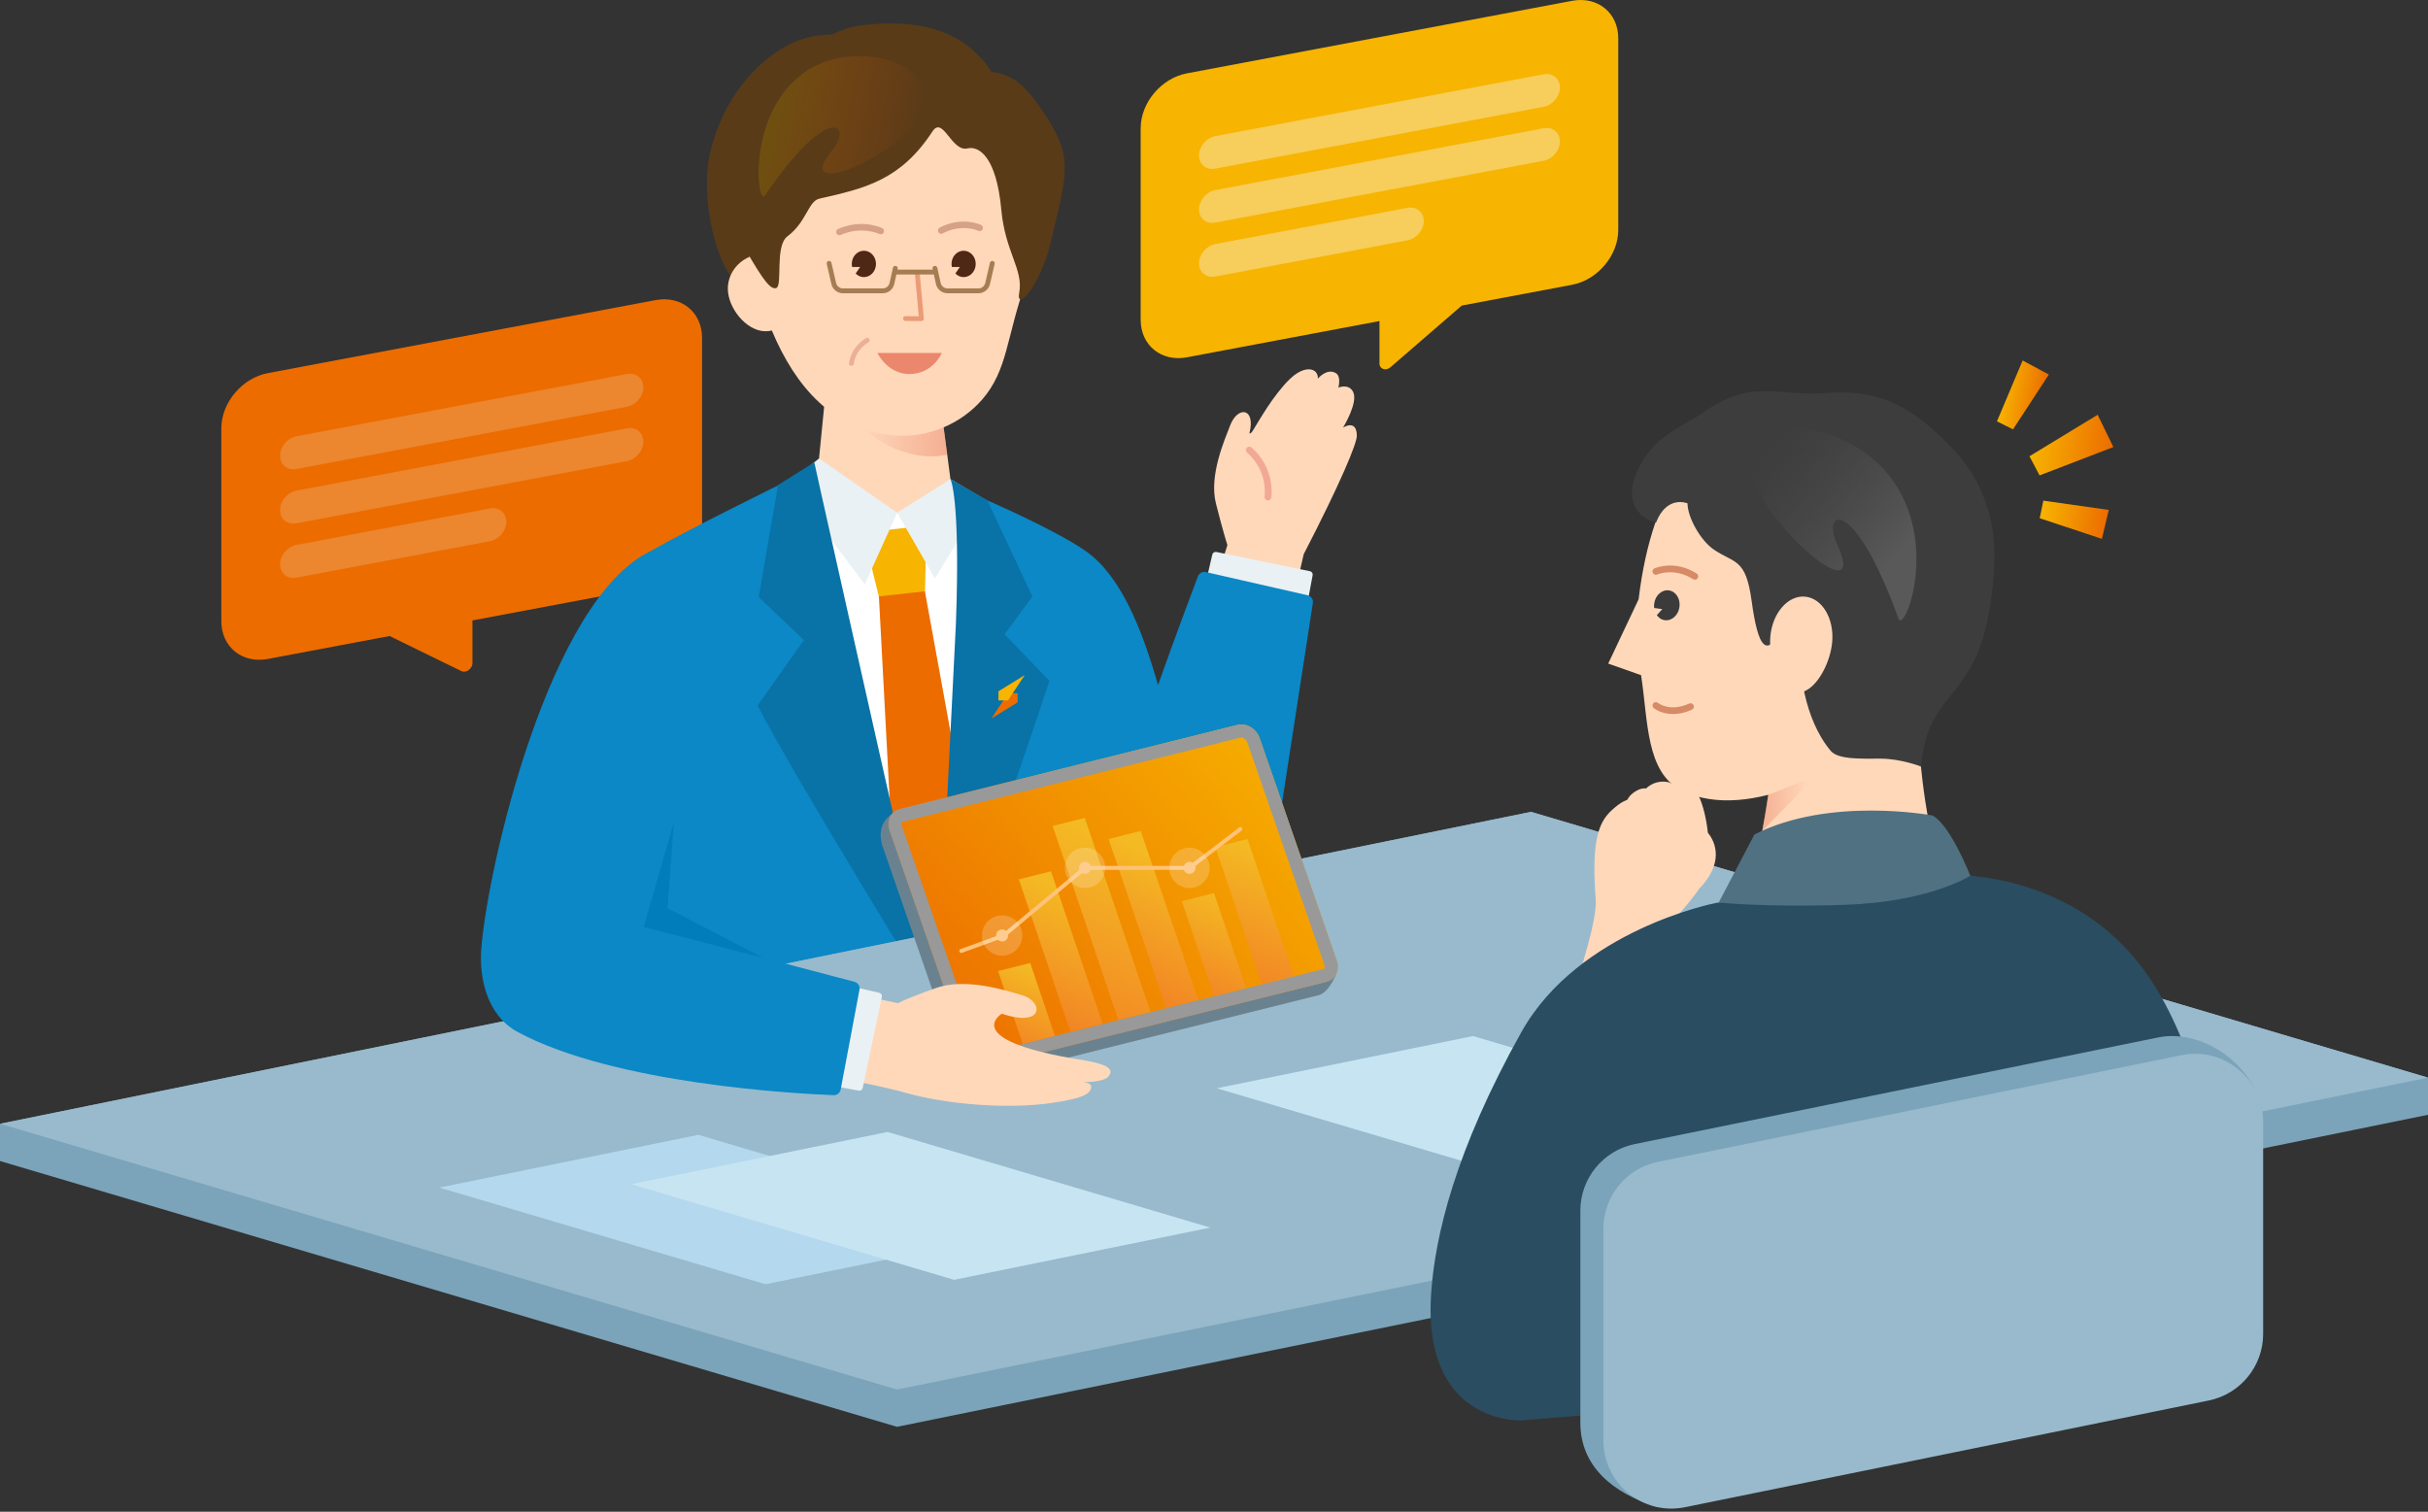
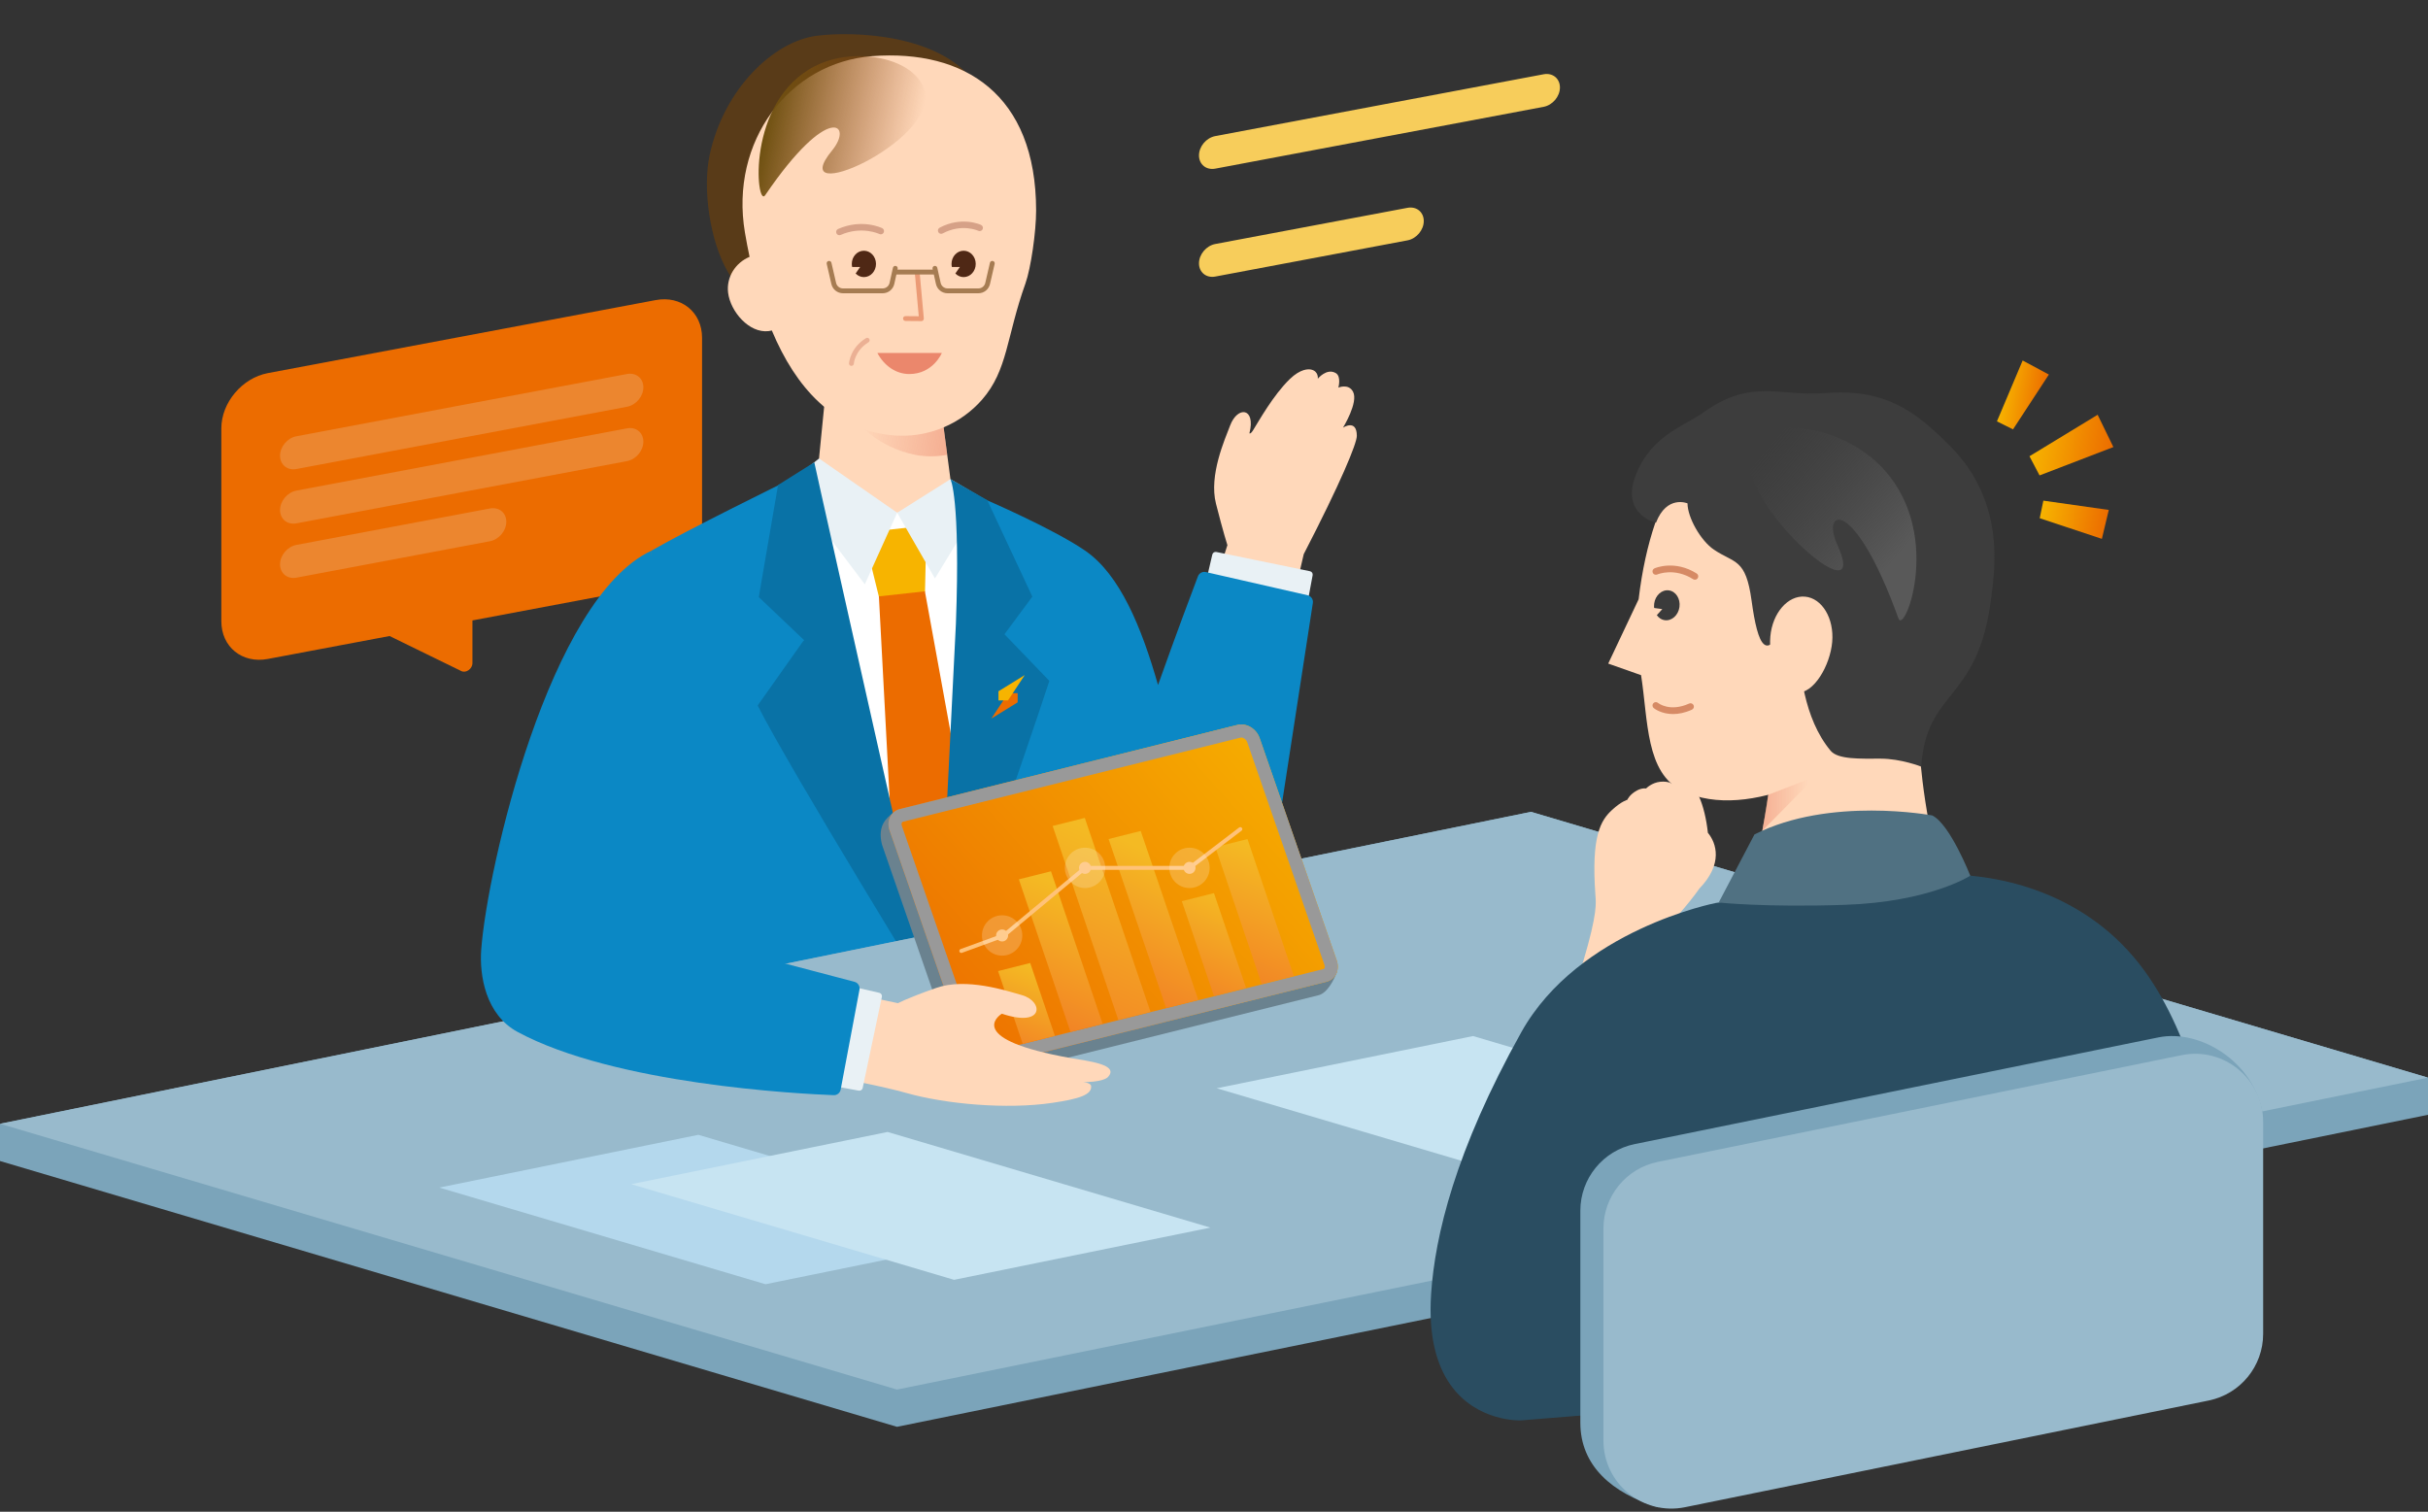
<svg xmlns="http://www.w3.org/2000/svg" width="326" height="203" viewBox="0 0 326 203" fill="none">
  <rect x="0" y="0" width="326" height="203" fill="#333333" stroke="none" />
  <path d="M88.026 40.298L35.957 50.103C32.512 50.752 29.719 54.071 29.719 57.516V83.422C29.719 86.868 32.512 89.135 35.957 88.486L52.309 85.406L61.945 90.114C62.579 90.423 63.433 89.808 63.433 89.044V83.312L88.026 78.68C91.471 78.032 94.264 74.713 94.264 71.268V45.362C94.264 41.916 91.471 39.65 88.026 40.298Z" fill="#EC6C00" />
  <path d="M84.184 54.622L39.801 62.98C38.586 63.209 37.602 62.409 37.602 61.194C37.602 59.98 38.586 58.809 39.801 58.58L84.184 50.223C85.399 49.994 86.383 50.793 86.383 52.008C86.383 53.223 85.399 54.393 84.184 54.622Z" fill="#EC862F" />
  <path d="M84.184 61.919L39.801 70.277C38.586 70.505 37.602 69.706 37.602 68.491C37.602 67.276 38.586 66.106 39.801 65.877L84.184 57.52C85.399 57.291 86.383 58.09 86.383 59.305C86.383 60.52 85.399 61.69 84.184 61.919Z" fill="#EC862F" />
  <path d="M65.782 72.677L39.801 77.569C38.586 77.798 37.602 76.999 37.602 75.784C37.602 74.569 38.586 73.398 39.801 73.17L65.782 68.277C66.996 68.049 67.981 68.848 67.981 70.063C67.981 71.278 66.996 72.448 65.782 72.677Z" fill="#EC862F" />
-   <path d="M211.081 0.11L159.353 9.851C155.931 10.495 153.156 13.793 153.156 17.215V42.951C153.156 46.374 155.931 48.626 159.353 47.982L185.217 43.111V48.806C185.217 49.566 186.066 49.856 186.696 49.312L196.269 41.03L211.081 38.241C214.504 37.596 217.279 34.299 217.279 30.876V5.14C217.279 1.718 214.504 -0.534 211.081 0.11Z" fill="#F7B400" />
  <path d="M207.261 14.343L163.17 22.646C161.963 22.873 160.984 22.079 160.984 20.872C160.984 19.665 161.963 18.503 163.17 18.275L207.261 9.972C208.468 9.745 209.447 10.539 209.447 11.746C209.447 12.953 208.468 14.116 207.261 14.343Z" fill="#F7CD5B" />
-   <path d="M207.261 21.589L163.17 29.892C161.963 30.119 160.984 29.325 160.984 28.118C160.984 26.911 161.963 25.749 163.17 25.521L207.261 17.218C208.468 16.991 209.447 17.785 209.447 18.992C209.447 20.199 208.468 21.362 207.261 21.589Z" fill="#F7CD5B" />
  <path d="M188.98 32.276L163.17 37.137C161.963 37.364 160.984 36.57 160.984 35.363C160.984 34.156 161.963 32.994 163.17 32.766L188.98 27.906C190.187 27.679 191.165 28.473 191.165 29.68C191.165 30.887 190.187 32.049 188.98 32.276Z" fill="#F7CD5B" />
  <path d="M164.799 73.205C164.799 73.205 164.244 71.488 163.265 67.634C162.292 63.809 164.465 58.989 165.163 57.139C166.166 54.479 168.62 54.73 167.766 58.141C167.736 58.26 167.944 58.257 168.203 57.844C169.004 56.568 170.947 53.065 173.165 50.913C174.624 49.498 175.691 49.541 176.064 49.631C177.079 49.876 176.936 50.856 176.936 50.856C176.936 50.856 178.131 49.383 179.352 50.099C180.115 50.546 179.699 52.049 179.699 52.049C179.699 52.049 181.069 51.455 181.672 52.609C182.416 54.034 180.324 57.422 180.324 57.422C180.324 57.422 182.174 56.207 182.177 58.532C182.179 59.547 180.011 64.812 175.05 74.408L172.671 84.661L161.891 82.246L164.799 73.205Z" fill="#FFD8BA" />
-   <path d="M170.178 67.197L170.174 67.196C169.923 67.158 169.75 66.924 169.788 66.673C169.808 66.534 170.255 63.249 167.438 60.779C167.247 60.611 167.228 60.321 167.396 60.129C167.563 59.939 167.853 59.919 168.045 60.087C171.25 62.898 170.721 66.652 170.698 66.81C170.66 67.06 170.427 67.232 170.178 67.197Z" fill="#F1A995" />
  <path d="M174.765 85.156L176.245 77.239C176.291 76.993 176.131 76.756 175.886 76.705L163.313 74.119C163.07 74.069 162.831 74.222 162.774 74.464L160.938 82.347L174.765 85.156Z" fill="#E9F1F5" />
  <path d="M175.572 79.932L161.905 76.816C161.459 76.714 161.006 76.957 160.844 77.385C160.085 79.384 157.905 85.173 155.486 91.983C153.264 84.217 150.375 77.141 145.683 73.931C141.281 70.92 132.039 66.963 132.039 66.963L120.459 68.849L105.576 64.633C105.576 64.633 92.094 71.253 87.484 73.935L78.461 137.815L159.851 136.099L158.577 130.511C159.275 130.587 160 130.637 160.772 130.642C170.354 128.878 171.547 111.651 171.547 111.651L176.274 80.966C176.348 80.491 176.041 80.039 175.572 79.932Z" fill="#0B88C5" />
  <path d="M128.53 71.303L125.215 46.125L111.498 46.125L109.031 70.995L128.53 71.303Z" fill="#FFD8BA" />
  <path d="M127.176 61.06L125.209 46.125L115.477 46.55L115.491 57.021C115.491 57.021 117.844 59.958 122.636 61.026C125.072 61.569 127.176 61.06 127.176 61.06Z" fill="url(#paint0_linear_6971_6542)" />
  <path d="M120.464 68.849L106.203 64.856L125.776 135.33L131.908 67.25L120.464 68.849Z" fill="white" />
  <path d="M115.883 71.506L118.02 80.177L124.196 79.498L124.4 70.57L115.883 71.506Z" fill="#F7B400" />
  <path d="M124.184 79.402L118.008 80.081L119.88 115.396L125.771 135.329L130.982 116.74L124.184 79.402Z" fill="#EC6C00" />
  <path d="M109.971 61.566L120.463 68.85L116.116 78.461L105.836 64.856L109.971 61.566Z" fill="#E9F1F5" />
  <path d="M127.616 64.34L120.461 68.852L125.532 77.674L132.041 66.966L127.616 64.34Z" fill="#E9F1F5" />
  <path d="M101.727 94.734C106.386 103.884 125.772 135.332 125.772 135.332C125.772 135.332 117.063 96.585 114.158 83.67C110.242 66.268 109.332 62.074 109.332 62.074L104.467 65.131L101.88 80.179L107.996 85.993L107.878 86.038L101.727 94.734Z" fill="#0972A6" />
  <path d="M140.894 91.427L134.867 85.168L138.61 80.114L132.545 67.15L127.616 64.34C127.616 64.34 128.966 66.797 128.346 83.773L125.773 135.333C125.773 135.333 137.613 101.508 140.894 91.427Z" fill="#0972A6" />
  <path d="M135.361 93.078H136.637V94.311L133.109 96.486L135.361 93.078Z" fill="#EC6C00" />
  <path d="M135.338 94.057H134.062V92.824L137.59 90.648L135.338 94.057Z" fill="#F7B400" />
  <path d="M95.281 20.816C97.201 11.869 103.904 5.549 109.656 4.803C114.545 4.169 126.713 4.515 131.212 11.607L103.492 42.794C102.711 43.081 99.94 40.325 97.722 36.508C95.266 32.282 94.327 25.259 95.281 20.816Z" fill="#593B18" />
  <path d="M117.154 7.534C105.956 8.364 97.951 18.981 100.02 31.229C100.207 32.334 100.416 33.42 100.643 34.49C98.734 35.287 97.504 37.222 97.76 39.308C98.071 41.84 100.59 44.782 103.213 44.46C103.355 44.442 103.494 44.411 103.631 44.376C106.879 52.145 111.936 57.584 119.522 58.423C124.715 58.998 129.178 56.742 131.854 53.673C135.331 49.684 135.107 45.27 137.684 38.061C138.411 36.024 139.116 31.144 139.116 28.285C139.116 12.576 129.389 6.628 117.154 7.534Z" fill="#FFD8BA" />
  <path d="M112.702 31.582C112.534 31.582 112.375 31.485 112.303 31.322C112.206 31.102 112.306 30.845 112.526 30.747C115.729 29.336 118.344 30.587 118.454 30.64C118.67 30.747 118.759 31.008 118.652 31.224C118.547 31.439 118.287 31.529 118.07 31.423C118.044 31.411 115.695 30.305 112.877 31.545C112.82 31.57 112.761 31.582 112.702 31.582Z" fill="#D6A187" />
  <path d="M126.366 31.396C126.21 31.396 126.059 31.311 125.981 31.164C125.868 30.951 125.949 30.687 126.162 30.574C129.116 29.01 131.62 30.154 131.724 30.204C131.943 30.306 132.036 30.566 131.934 30.784C131.831 31.001 131.572 31.095 131.354 30.993C131.265 30.952 129.126 29.991 126.569 31.345C126.505 31.379 126.435 31.396 126.366 31.396Z" fill="#D6A187" />
  <path d="M123.715 43.118H123.712L121.572 43.1C121.393 43.098 121.249 42.952 121.25 42.772C121.251 42.593 121.377 42.449 121.578 42.45L123.359 42.465L122.845 36.811C122.829 36.632 122.961 36.474 123.14 36.458C123.328 36.445 123.476 36.574 123.493 36.752L124.039 42.764C124.047 42.855 124.017 42.946 123.954 43.013C123.892 43.08 123.806 43.118 123.715 43.118Z" fill="#EB9B76" />
  <path d="M117.805 47.398C118.68 49.057 120.243 50.226 122.091 50.226C125.284 50.226 126.458 47.398 126.458 47.398H117.805Z" fill="#EB876C" />
  <path d="M133.306 35.044C133.131 35.003 132.957 35.112 132.916 35.287L132.291 37.99C132.19 38.426 131.807 38.731 131.36 38.731H127.231C126.78 38.731 126.396 38.423 126.298 37.983L125.846 35.956C125.808 35.781 125.63 35.673 125.458 35.709C125.283 35.749 125.173 35.922 125.212 36.098L125.237 36.209H120.502L120.526 36.098C120.565 35.922 120.455 35.749 120.28 35.709C120.109 35.673 119.931 35.781 119.892 35.956L119.441 37.983C119.342 38.423 118.958 38.731 118.507 38.731H113.191C112.743 38.731 112.359 38.426 112.259 37.99L111.634 35.287C111.594 35.112 111.42 35.003 111.244 35.044C111.069 35.084 110.96 35.258 111.001 35.433L111.625 38.137C111.795 38.869 112.438 39.381 113.191 39.381H118.507C119.265 39.381 119.91 38.864 120.075 38.124L120.357 36.859H125.382L125.664 38.124C125.828 38.864 126.473 39.381 127.231 39.381H131.36C132.112 39.381 132.755 38.869 132.924 38.137L133.549 35.433C133.589 35.258 133.481 35.084 133.306 35.044Z" fill="#A67C52" />
-   <path d="M97.727 19.279C101.082 11.908 109.664 4.181 115.416 3.435C120.304 2.801 128.651 2.579 133.15 9.671C135.673 9.941 137.428 11.044 140.168 15.163C144.074 21.034 143.384 22.869 141.124 32.363C139.643 38.585 136.36 41.922 136.849 39.306C137.428 36.208 134.96 33.807 134.447 28.201C133.786 20.983 131.409 19.569 129.909 19.928C127.758 20.442 126.614 15.489 125.199 17.651C120.889 24.236 116.09 25.3 110.018 26.676C108.504 27.019 108.315 29.796 105.724 31.738C103.995 33.033 105.113 38.35 104.229 38.674C103.448 38.96 102.401 37.482 100.183 33.665C97.727 29.439 95.844 23.416 97.727 19.279Z" fill="#593B18" />
  <path d="M111.731 20.193C114.615 16.682 111.298 13.646 102.732 26.221C101.529 27.988 100.112 13.597 109.429 8.875C114.943 6.08 123.105 7.87 124.164 12.285C125.794 19.076 105.196 28.149 111.731 20.193Z" fill="url(#paint1_linear_6971_6542)" />
  <path d="M115.992 33.668C115.095 33.668 114.367 34.461 114.367 35.439C114.367 35.582 114.387 35.72 114.417 35.854H115.487L114.884 36.728C115.174 37.025 115.563 37.21 115.992 37.21C116.89 37.21 117.617 36.417 117.617 35.439C117.617 34.461 116.89 33.668 115.992 33.668Z" fill="#4F2815" />
  <path d="M129.383 33.668C128.485 33.668 127.758 34.461 127.758 35.439C127.758 35.582 127.778 35.72 127.807 35.854H128.875L128.273 36.727C128.564 37.024 128.953 37.21 129.383 37.21C130.28 37.21 131.008 36.417 131.008 35.439C131.008 34.461 130.28 33.668 129.383 33.668Z" fill="#4F2815" />
  <path d="M114.317 49.134C114.309 49.134 114.3 49.134 114.292 49.133C114.114 49.119 113.98 48.964 113.993 48.786C114 48.701 114.173 46.686 116.273 45.407C116.427 45.313 116.625 45.362 116.719 45.515C116.812 45.668 116.764 45.868 116.61 45.961C114.805 47.061 114.646 48.763 114.64 48.836C114.626 49.005 114.484 49.134 114.317 49.134Z" fill="#EBB094" />
  <path d="M326 149.695L120.437 191.595L0 155.903V150.916L205.564 109.016L326 144.707V149.695Z" fill="#7BA4BA" />
  <path d="M205.564 109.016L0 150.9L120.437 186.592L326 144.707L205.564 109.016Z" fill="#98BACC" />
  <path d="M93.764 152.383L58.984 159.469L102.78 172.448L137.56 165.362L93.764 152.383Z" fill="#B4D8ED" />
  <path d="M119.175 152L84.758 159.013L128.097 171.856L162.514 164.844L119.175 152Z" fill="#C7E4F2" />
  <path d="M197.785 139.121L163.367 146.134L206.706 158.977L241.124 151.965L197.785 139.121Z" fill="#C7E4F2" />
  <path d="M165.489 97.512L119.911 109.143C119.075 109.825 117.762 110.822 118.421 113.416L128.734 143.164C129.114 144.258 130.148 144.996 131.193 144.996C131.368 144.996 131.543 144.976 131.715 144.933L177.045 133.637C178.248 133.337 179.109 131.525 179.481 130.623L165.489 97.512Z" fill="#6A828F" />
  <path d="M129.793 141.357L119.44 111.495C118.998 110.218 119.614 108.94 120.817 108.64L166.148 97.345C167.351 97.045 168.685 97.837 169.128 99.114L179.481 128.976C179.923 130.253 179.307 131.531 178.104 131.831L132.773 143.126C131.57 143.426 130.236 142.634 129.793 141.357Z" fill="url(#paint2_linear_6971_6542)" />
  <path d="M166.669 99.036C166.946 99.036 167.331 99.285 167.47 99.688L177.823 129.551C177.885 129.729 177.885 129.905 177.823 130.02C177.791 130.08 177.749 130.111 177.679 130.128L132.349 141.424C132.319 141.431 132.286 141.435 132.252 141.435C131.976 141.435 131.59 141.186 131.451 140.782L121.098 110.92C121.036 110.741 121.036 110.566 121.098 110.451C121.131 110.391 121.172 110.36 121.242 110.343L166.572 99.047C166.602 99.04 166.635 99.036 166.669 99.036ZM166.669 97.281C166.495 97.281 166.32 97.302 166.148 97.345L120.817 108.64C119.614 108.94 118.998 110.218 119.44 111.495L129.793 141.357C130.172 142.451 131.207 143.19 132.252 143.19C132.426 143.19 132.601 143.169 132.773 143.126L178.104 131.831C179.307 131.531 179.923 130.253 179.481 128.976L169.128 99.114C168.749 98.019 167.714 97.281 166.669 97.281Z" fill="#999999" />
  <path d="M141.637 139.096L137.32 140.179L134.008 130.395L138.324 129.312L141.637 139.096Z" fill="url(#paint3_linear_6971_6542)" />
  <path d="M148.051 137.485L143.734 138.568L136.797 118.079L141.113 116.996L148.051 137.485Z" fill="url(#paint4_linear_6971_6542)" />
  <path d="M160.887 134.266L156.571 135.348L148.844 112.665L153.16 111.582L160.887 134.266Z" fill="url(#paint5_linear_6971_6542)" />
  <path d="M173.72 131.05L169.403 132.132L163.18 113.751L167.496 112.668L173.72 131.05Z" fill="url(#paint6_linear_6971_6542)" />
  <path d="M167.306 132.658L162.989 133.741L158.68 121.012L162.996 119.93L167.306 132.658Z" fill="url(#paint7_linear_6971_6542)" />
  <path d="M154.472 135.876L150.155 136.958L141.336 110.911L145.652 109.828L154.472 135.876Z" fill="url(#paint8_linear_6971_6542)" />
  <path d="M129.072 127.961C128.963 127.961 128.861 127.894 128.821 127.785C128.77 127.647 128.842 127.493 128.98 127.442L134.629 125.381L145.588 116.27H159.623L166.374 111.121C166.491 111.032 166.659 111.054 166.749 111.171C166.839 111.289 166.816 111.457 166.698 111.546L159.804 116.805H145.781L134.899 125.851L134.856 125.867L129.164 127.945C129.134 127.956 129.103 127.961 129.072 127.961Z" fill="#FFC278" />
  <path opacity="0.2" d="M134.552 128.324C136.048 128.324 137.261 127.111 137.261 125.615C137.261 124.119 136.048 122.906 134.552 122.906C133.056 122.906 131.844 124.119 131.844 125.615C131.844 127.111 133.056 128.324 134.552 128.324Z" fill="white" />
  <path d="M134.549 126.422C134.994 126.422 135.356 126.061 135.356 125.615C135.356 125.17 134.994 124.809 134.549 124.809C134.103 124.809 133.742 125.17 133.742 125.615C133.742 126.061 134.103 126.422 134.549 126.422Z" fill="#FFCC8F" />
  <path opacity="0.2" d="M145.685 119.245C147.181 119.245 148.394 118.033 148.394 116.537C148.394 115.041 147.181 113.828 145.685 113.828C144.189 113.828 142.977 115.041 142.977 116.537C142.977 118.033 144.189 119.245 145.685 119.245Z" fill="white" />
  <path d="M145.682 117.344C146.127 117.344 146.488 116.983 146.488 116.537C146.488 116.092 146.127 115.73 145.682 115.73C145.236 115.73 144.875 116.092 144.875 116.537C144.875 116.983 145.236 117.344 145.682 117.344Z" fill="#FFCC8F" />
  <path opacity="0.2" d="M159.709 119.245C161.205 119.245 162.417 118.033 162.417 116.537C162.417 115.041 161.205 113.828 159.709 113.828C158.213 113.828 157 115.041 157 116.537C157 118.033 158.213 119.245 159.709 119.245Z" fill="white" />
  <path d="M159.713 117.344C160.158 117.344 160.52 116.983 160.52 116.537C160.52 116.092 160.158 115.73 159.713 115.73C159.267 115.73 158.906 116.092 158.906 116.537C158.906 116.983 159.267 117.344 159.713 117.344Z" fill="#FFCC8F" />
  <path d="M120.572 134.71C120.572 134.71 121.621 134.099 125.692 132.663C129.732 131.238 135.141 133.04 137.207 133.625C140.132 134.453 140.235 138.045 134.517 136.121C134.517 136.121 129.59 139.055 141.274 141.592C142.052 141.761 142.905 141.928 143.838 142.093C146.011 142.476 150.376 142.93 148.747 144.639C148.446 144.954 147.14 145.499 143.783 145.235C143.783 145.235 146.449 145.098 146.505 145.853C146.589 146.998 144.942 147.553 141.309 148.091C135.137 149.005 126.959 148.253 121.707 146.77C115.424 144.997 100.047 142.551 100.047 142.551L105.319 131.445L120.572 134.71Z" fill="#FFD8BA" />
  <path d="M110.409 131.559L118.061 133.315C118.305 133.371 118.459 133.612 118.408 133.856L115.831 146.095C115.78 146.339 115.544 146.497 115.3 146.452L107.539 145.028L110.409 131.559Z" fill="#E9F1F5" />
  <path d="M85.449 124.128L87.49 73.938C73.766 80.283 65.435 116.539 64.614 127.482C64.348 131.019 65.224 136.263 69.494 138.568C82.539 145.61 107.218 146.879 111.937 147.06C112.391 147.078 112.789 146.76 112.873 146.313L115.4 132.897C115.49 132.424 115.198 131.963 114.733 131.84L85.449 124.128Z" fill="#0B88C5" />
  <path d="M257.624 99.16L238.174 99.454C238.174 99.454 237.686 109.04 235.023 118.266L260.624 117.445C257.961 108.22 257.624 99.16 257.624 99.16Z" fill="#FFD8BA" />
  <path d="M228.162 119.327C231.379 116.003 230.46 113.214 229.313 111.827C228.919 108.216 227.677 104.638 225.689 104.849C224.956 104.927 224.548 105.263 224.548 105.263C224.548 105.263 224.024 104.87 222.94 104.974C221.763 105.087 221.015 105.876 221.015 105.876C221.015 105.876 220.493 105.775 219.811 106.135C218.784 106.679 218.491 107.402 218.491 107.402C218.491 107.402 217.705 107.596 216.447 108.757C214.939 110.15 213.635 112.182 214.21 120.19C214.348 122.1 215.295 125.617 197.226 170.313C194.595 176.822 195.065 184.72 201.394 187.449C217.653 194.461 219.265 166.609 219.265 166.609L223.63 124.769C223.857 124.524 226.694 121.46 228.162 119.327Z" fill="#FFD8BA" />
  <path d="M253.138 97.282C248.751 102.868 234.866 110.541 225.886 106.196C220.939 103.802 221.299 96.774 220.342 90.662L215.93 89.106L220.012 80.473C223.78 48.951 246.256 53.948 247.705 54.48C257.015 57.895 273.269 71.647 253.138 97.282Z" fill="#FFD8BA" />
  <path d="M227.568 77.843C227.485 77.843 227.402 77.821 227.327 77.773C224.811 76.182 222.599 77.105 222.506 77.145C222.279 77.242 222.012 77.138 221.913 76.911C221.813 76.683 221.916 76.418 222.144 76.318C222.255 76.269 224.874 75.154 227.81 77.01C228.02 77.144 228.083 77.422 227.95 77.633C227.864 77.769 227.717 77.843 227.568 77.843Z" fill="#D68A65" />
  <path d="M224.636 95.884C223.034 95.884 222.094 95.126 222.038 95.08C221.846 94.921 221.82 94.636 221.979 94.445C222.137 94.254 222.42 94.226 222.613 94.383C222.681 94.439 224.224 95.639 226.797 94.472C227.024 94.369 227.291 94.47 227.394 94.697C227.497 94.924 227.396 95.192 227.169 95.295C226.205 95.732 225.354 95.884 224.636 95.884Z" fill="#D68A65" />
  <path d="M267.377 80.108C267.828 76.393 269.274 67.37 261.814 59.873C257.117 55.152 253.084 52.139 244.976 52.789C239.026 53.266 235.171 50.778 228.793 55.329C226.231 57.158 222.512 58.219 220.261 62.421C216.765 68.946 222.344 70.185 222.344 70.185C223.806 66.411 226.577 67.592 226.577 67.592C226.577 69.476 228.347 72.61 230.123 73.807C232.941 75.706 234.399 74.931 235.183 80.677C236 86.671 237.2 89.518 239.932 82.807C243.313 74.502 238.556 92.124 245.791 100.811C246.784 102.004 249.762 101.873 252.501 101.872C255.241 101.872 257.954 102.94 257.954 102.94C258.684 92.351 265.639 94.445 267.377 80.108Z" fill="#3D3D3D" />
  <path d="M246.003 86.206C245.726 89.367 243.515 93.205 241.222 93.004C238.928 92.803 237.42 88.639 237.697 85.477C237.974 82.316 240.058 79.916 242.352 80.117C244.646 80.318 246.28 83.044 246.003 86.206Z" fill="#FFD8BA" />
  <path d="M225.495 81.51C225.647 80.405 225.011 79.404 224.074 79.276C223.137 79.147 222.255 79.939 222.103 81.045C221.951 82.15 222.588 83.151 223.524 83.28C224.461 83.408 225.344 82.616 225.495 81.51Z" fill="#3B3B3B" />
  <path d="M221.484 81.559L223.193 81.793L222.063 83.031L221.484 81.559Z" fill="#FFD8BA" />
  <path d="M246.679 73.126C244.472 68.312 248.928 66.52 254.899 83.044C255.738 85.367 261.192 71.037 252.269 62.341C246.988 57.195 237.563 55.718 235.206 59.858C231.58 66.228 251.678 84.035 246.679 73.126Z" fill="url(#paint9_linear_6971_6542)" />
  <path d="M272.492 61.265L281.644 55.695L283.757 60.032L273.844 63.84L272.492 61.265Z" fill="url(#paint10_linear_6971_6542)" />
  <path d="M274.356 67.227L283.14 68.475L282.212 72.36L273.867 69.585L274.356 67.227Z" fill="url(#paint11_linear_6971_6542)" />
  <path d="M268.125 56.58L271.576 48.406L275.095 50.296L270.281 57.656L268.125 56.58Z" fill="url(#paint12_linear_6971_6542)" />
-   <path d="M102.463 128.618L86.422 124.469L90.475 110.43L89.626 121.951L102.463 128.618Z" fill="#007DBA" />
  <path d="M287.941 130.365C280.29 119.82 268.36 117.274 260.62 117.445C253.093 117.612 230.376 121.252 230.376 121.252C230.376 121.252 211.964 124.823 204.264 138.601C195.359 154.535 192.664 166.025 192.152 173.725C191.765 179.539 192.948 183.368 194.706 185.888C198.267 190.995 204.186 190.733 204.186 190.733L299.329 183.033C299.329 183.033 300.925 148.26 287.941 130.365Z" fill="#2A4D61" />
  <path d="M289.809 139.301L219.496 153.627C215.243 154.494 212.188 158.235 212.188 162.575V191.05C212.188 196.826 216.459 200.521 222.632 202.399L293.456 185.671C297.709 184.805 300.764 181.064 300.764 176.724L303.821 149.661C302.718 142.659 295.469 138.147 289.809 139.301Z" fill="#7BA4BA" />
  <path d="M292.911 141.691L222.598 156.018C218.344 156.884 215.289 160.625 215.289 164.965V193.441C215.289 199.217 220.584 203.542 226.244 202.389L296.557 188.062C300.81 187.195 303.866 183.454 303.866 179.114V150.639C303.866 144.863 298.571 140.538 292.911 141.691Z" fill="#98BACC" />
  <path d="M236.633 111.541L243.843 104.234L237.413 106.725L236.633 111.541Z" fill="url(#paint13_linear_6971_6542)" />
  <path d="M264.544 117.588C264.544 117.588 261.826 110.664 259.433 109.497C259.433 109.497 245.669 106.904 235.565 112.051L230.766 121.19C230.766 121.19 236.971 121.863 247.694 121.502C259.119 121.117 264.544 117.588 264.544 117.588Z" fill="#507182" />
  <defs>
    <linearGradient id="paint0_linear_6971_6542" x1="138.986" y1="54.918" x2="115.957" y2="52.935" gradientUnits="userSpaceOnUse">
      <stop stop-color="#EB876C" />
      <stop offset="1" stop-color="#EB876C" stop-opacity="0" />
    </linearGradient>
    <linearGradient id="paint1_linear_6971_6542" x1="102.974" y1="15.65" x2="123.054" y2="19.579" gradientUnits="userSpaceOnUse">
      <stop stop-color="#6E5010" />
      <stop offset="1" stop-color="#944412" stop-opacity="0" />
    </linearGradient>
    <linearGradient id="paint2_linear_6971_6542" x1="176.108" y1="96.443" x2="124.864" y2="142.196" gradientUnits="userSpaceOnUse">
      <stop stop-color="#F7B400" />
      <stop offset="1" stop-color="#EC6C00" />
    </linearGradient>
    <linearGradient id="paint3_linear_6971_6542" x1="139.628" y1="130.267" x2="135.054" y2="140.988" gradientUnits="userSpaceOnUse">
      <stop offset="0.002" stop-color="#F4BA23" />
      <stop offset="1" stop-color="#F28125" />
    </linearGradient>
    <linearGradient id="paint4_linear_6971_6542" x1="140.847" y1="118.268" x2="133.246" y2="134.773" gradientUnits="userSpaceOnUse">
      <stop offset="0.002" stop-color="#F4BA23" />
      <stop offset="1" stop-color="#F28125" />
    </linearGradient>
    <linearGradient id="paint5_linear_6971_6542" x1="153.566" y1="114.084" x2="144.891" y2="130.795" gradientUnits="userSpaceOnUse">
      <stop offset="0.002" stop-color="#F4BA23" />
      <stop offset="1" stop-color="#F28125" />
    </linearGradient>
    <linearGradient id="paint6_linear_6971_6542" x1="166.675" y1="113.065" x2="159.562" y2="130.246" gradientUnits="userSpaceOnUse">
      <stop offset="0.002" stop-color="#F4BA23" />
      <stop offset="1" stop-color="#F28125" />
    </linearGradient>
    <linearGradient id="paint7_linear_6971_6542" x1="163.944" y1="119.93" x2="157.652" y2="133.33" gradientUnits="userSpaceOnUse">
      <stop offset="0.002" stop-color="#F4BA23" />
      <stop offset="1" stop-color="#F28125" />
    </linearGradient>
    <linearGradient id="paint8_linear_6971_6542" x1="145.889" y1="111.233" x2="134.499" y2="136.64" gradientUnits="userSpaceOnUse">
      <stop offset="0.002" stop-color="#F4BA23" />
      <stop offset="1" stop-color="#F28125" />
    </linearGradient>
    <linearGradient id="paint9_linear_6971_6542" x1="255.018" y1="74.337" x2="237.694" y2="59.669" gradientUnits="userSpaceOnUse">
      <stop stop-color="#595959" />
      <stop offset="1" stop-color="#4A4A4A" stop-opacity="0" />
    </linearGradient>
    <linearGradient id="paint10_linear_6971_6542" x1="272.845" y1="59.004" x2="283.654" y2="60.689" gradientUnits="userSpaceOnUse">
      <stop stop-color="#F7B400" />
      <stop offset="1" stop-color="#EC6C00" />
    </linearGradient>
    <linearGradient id="paint11_linear_6971_6542" x1="273.95" y1="69.057" x2="282.834" y2="70.442" gradientUnits="userSpaceOnUse">
      <stop stop-color="#F7B400" />
      <stop offset="1" stop-color="#EC6C00" />
    </linearGradient>
    <linearGradient id="paint12_linear_6971_6542" x1="268.732" y1="52.688" x2="274.58" y2="53.6" gradientUnits="userSpaceOnUse">
      <stop stop-color="#F7B400" />
      <stop offset="1" stop-color="#EC6C00" />
    </linearGradient>
    <linearGradient id="paint13_linear_6971_6542" x1="230.235" y1="107.888" x2="242.734" y2="107.888" gradientUnits="userSpaceOnUse">
      <stop stop-color="#EB876C" />
      <stop offset="1" stop-color="#EB876C" stop-opacity="0" />
    </linearGradient>
  </defs>
</svg>